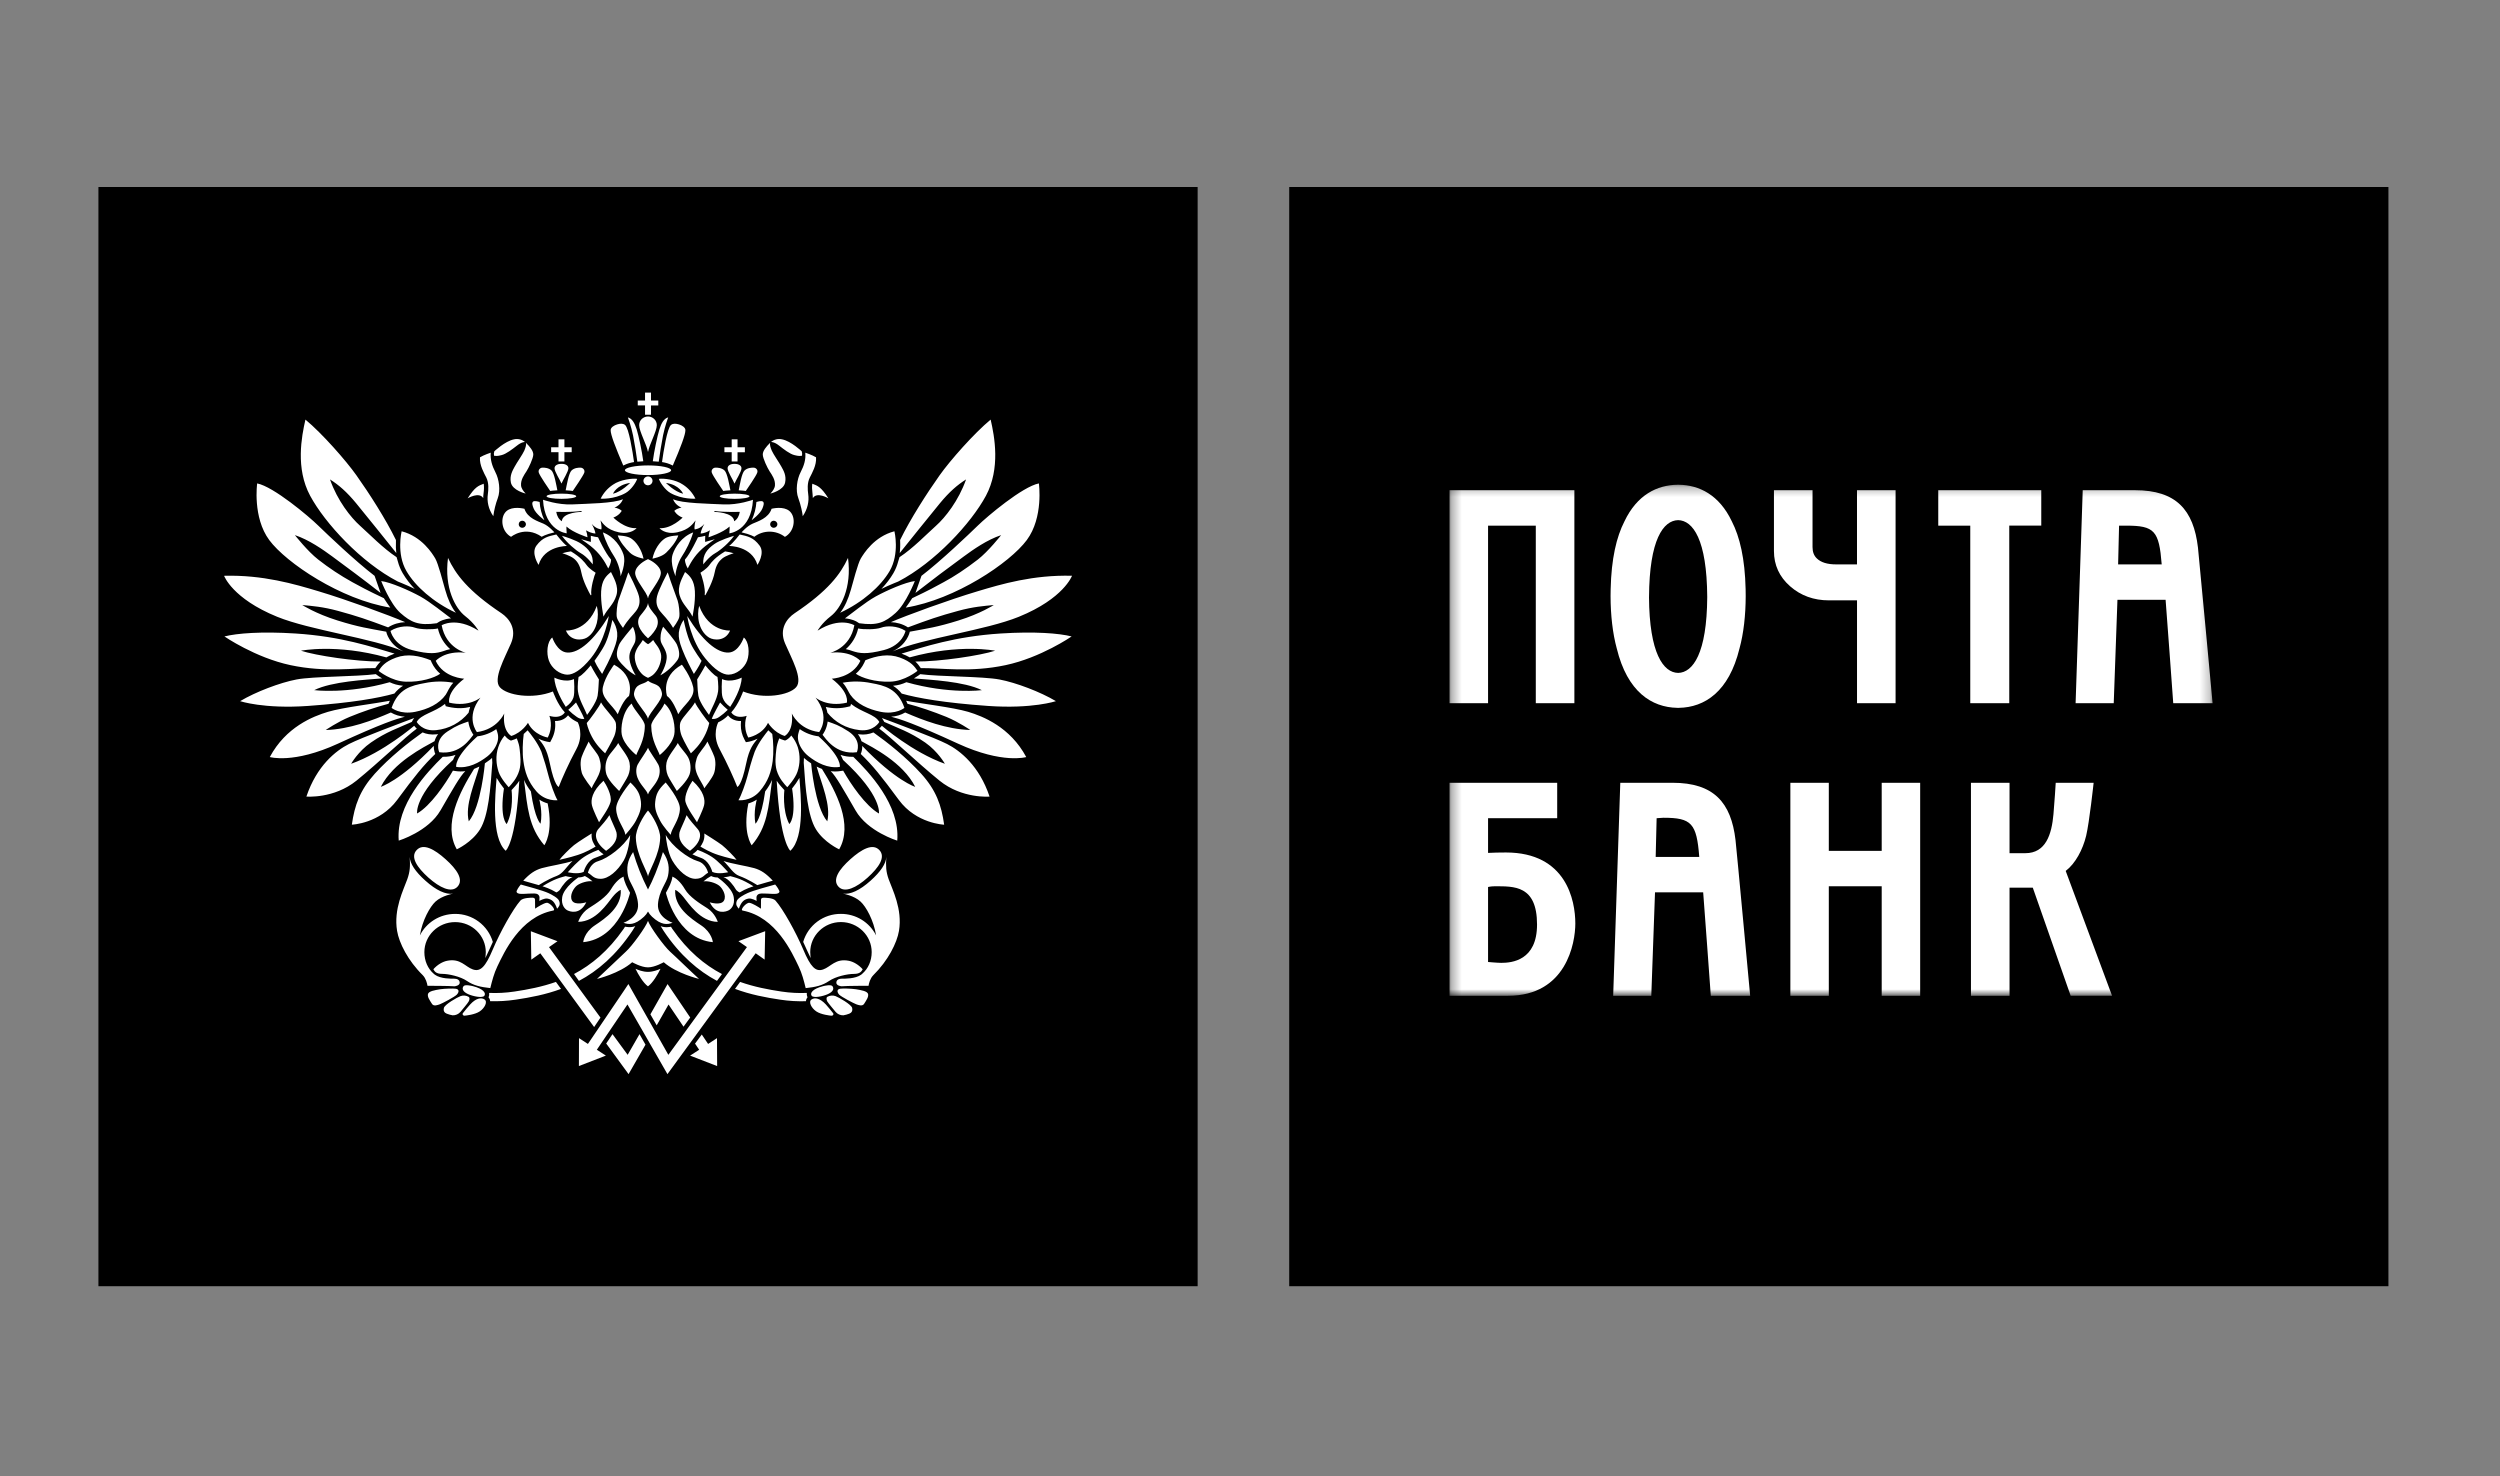
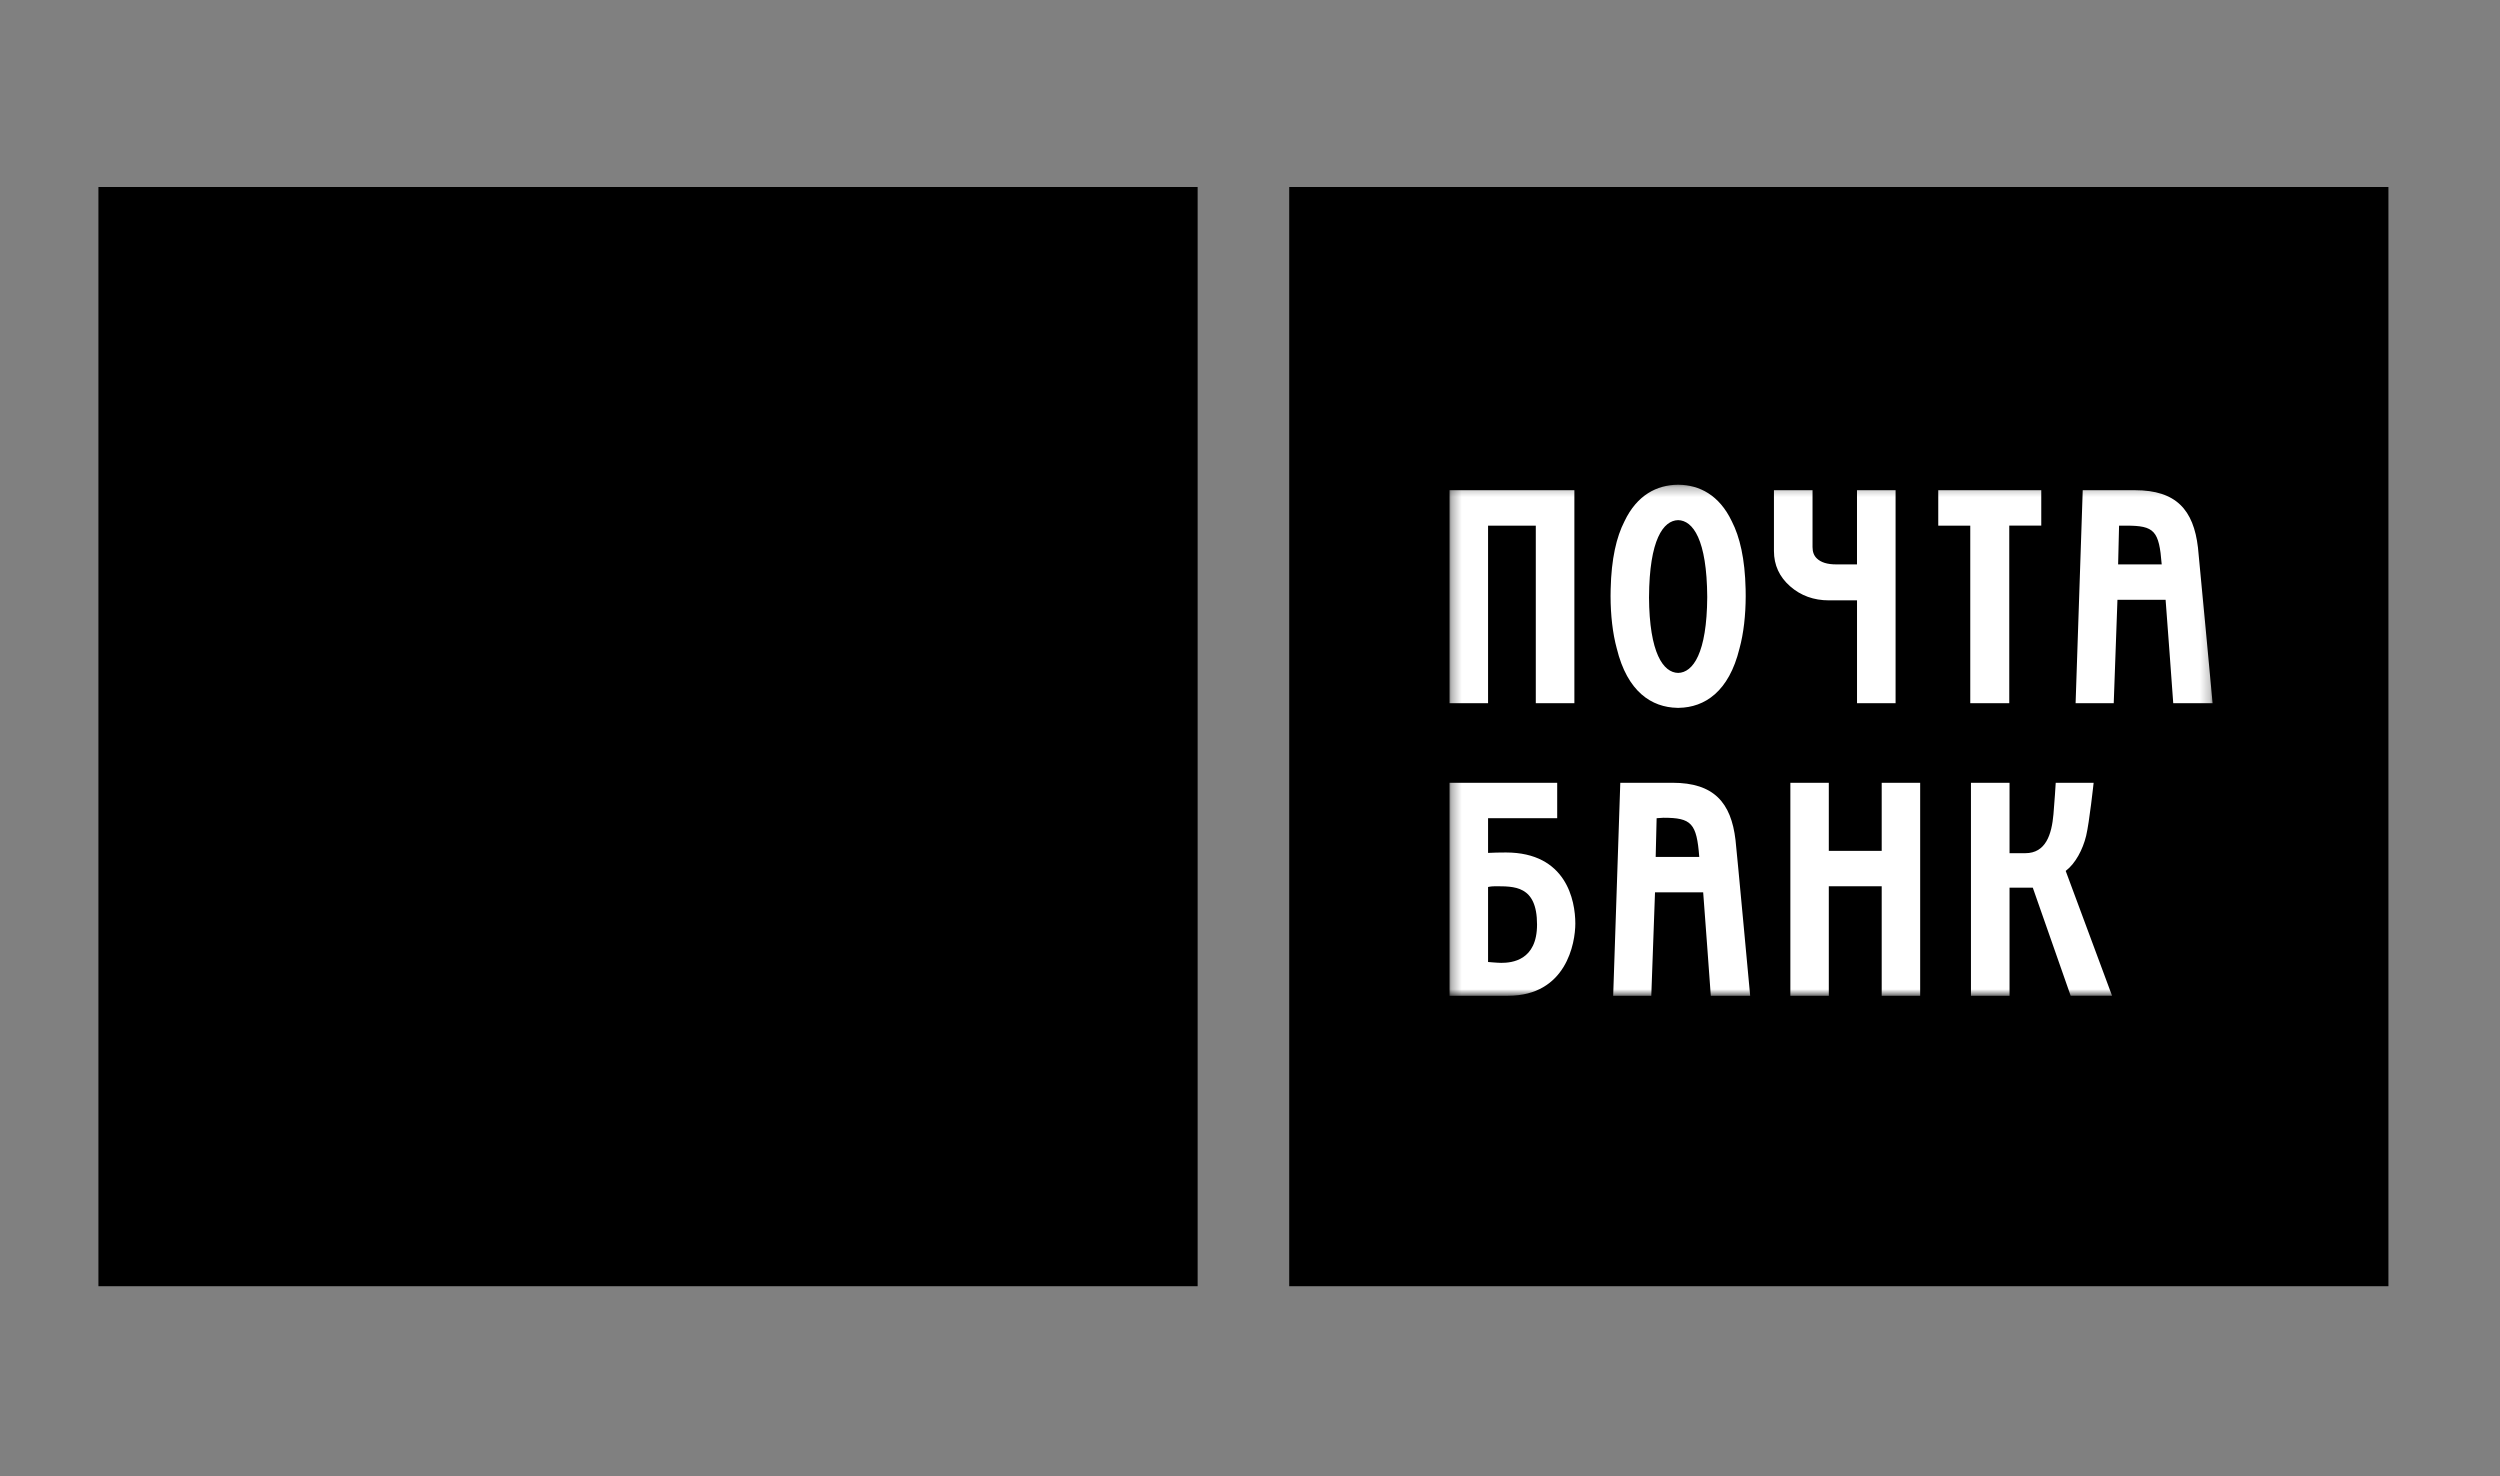
<svg xmlns="http://www.w3.org/2000/svg" width="254" height="150" viewBox="0 0 254 150" fill="none">
  <rect x="0" y="0" width="254" height="150" fill="#808080" stroke="none" />
  <path d="M10 19H121.68V130.68H10V19Z" fill="black" />
-   <path d="M83.62 100.195C82.54 100.471 82.276 100.905 82.464 101.171C82.656 101.425 83.62 101.231 84.124 100.997C84.636 100.757 84.76 100.471 84.586 100.207C84.446 99.997 83.786 100.155 83.62 100.195ZM75.054 49.815C75.596 49.859 75.554 49.845 75.772 49.883C75.898 49.703 76.852 48.313 76.936 48.023C77.034 47.743 76.806 47.527 76.588 47.515C76.374 47.503 75.946 47.527 75.656 47.793C75.346 48.073 75.154 49.331 75.054 49.815ZM91.434 66.811C90.27 66.385 89.074 66.621 87.922 67.079L87.812 67.323C87.592 67.799 87.286 68.163 86.952 68.451C87.552 68.883 88.932 69.307 90.422 69.259C91.92 69.225 93.218 68.159 93.218 68.159C92.918 67.731 92.61 67.239 91.434 66.811ZM89.34 73.351C88.886 72.551 87.572 72.403 86.464 71.521L86.392 71.753L86.142 71.813C85.407 71.996 84.638 72 83.902 71.825C83.978 72.005 84.038 72.273 84.066 72.415C84.832 73.355 85.916 74.015 87.354 74.183C88.786 74.343 89.34 73.351 89.34 73.351ZM86.606 66.145C87.336 66.385 88 66.505 89.806 66.045C91.726 65.545 92 64.097 92 64.097C91.158 63.555 90.074 63.561 89.524 63.771C88.972 63.971 87.72 63.971 87.188 63.851C87.004 64.666 86.565 65.402 85.934 65.951C86.186 66.001 86.406 66.071 86.606 66.145ZM88.15 89.165C89.292 88.135 90.014 87.079 89.342 86.367C88.674 85.653 87.542 86.273 86.394 87.301C85.25 88.329 84.53 89.383 85.196 90.093C85.816 90.757 87.006 90.193 88.15 89.165ZM85.26 86.293C86.7 83.797 84.964 80.453 83.512 78.125C83.327 78.055 83.147 77.975 82.972 77.885C83.48 79.677 84.448 81.807 84.05 83.449C82.784 81.975 82.41 77.557 82.41 77.557C82.153 77.391 81.909 77.208 81.68 77.007C81.68 77.163 81.672 77.333 81.66 77.499C81.836 80.161 82.058 82.897 82.902 84.261C83.734 85.601 85.26 86.293 85.26 86.293ZM82.166 76.847C82.99 77.489 84.1 78.101 85.324 77.919C85.324 77.919 85.606 77.019 83.168 74.811C82.479 74.728 81.821 74.476 81.254 74.077C81.154 74.359 80.988 74.737 81.11 75.277C81.23 75.821 81.61 76.415 82.166 76.847ZM91 62.267C92.048 61.335 92.948 59.035 92.948 59.035C91.984 59.155 90.108 59.979 88.972 60.601C87.928 61.177 86.466 62.381 85.846 62.827C86.578 62.883 87.006 63.141 87.044 63.163L87.292 63.321C89.156 63.589 89.916 63.229 91 62.269V62.267ZM86.7 76.897L86.644 76.891C86.22 76.902 85.798 76.836 85.398 76.697C85.508 76.885 85.592 77.057 85.648 77.205C89.644 80.853 89.3 82.653 89.3 82.653C87.938 81.877 86.428 79.653 85.666 78.299L85.39 78.339C85.062 78.391 84.729 78.395 84.4 78.353C84.92 78.833 85.68 80.189 86.922 82.337C88.154 84.491 91.16 85.409 91.16 85.409C91.468 81.761 88.23 78.395 86.7 76.897ZM86.2 74.307C85.22 73.667 84.76 73.543 84.092 73.307C83.994 74.107 83.602 74.611 83.57 74.653C83.858 74.985 84.89 76.713 87.052 76.427C87.052 76.427 87.628 75.247 86.2 74.307ZM80.732 62.307C79.966 62.819 79.122 63.881 79.764 65.375C80.404 66.871 81.616 68.991 80.89 69.819C80.168 70.647 77.594 71.077 75.498 70.255C75.498 70.255 75.06 71.547 74.298 72.375C74.298 72.375 74.654 73.089 75.864 72.731C75.864 72.731 75.422 73.791 76.024 74.935C76.024 74.935 77.432 74.695 78.032 73.439C78.032 73.439 78.596 74.417 79.726 74.775C79.726 74.775 80.654 74.307 80.45 72.489C80.45 72.489 81.13 74.109 83.226 74.379C83.226 74.379 84.432 72.889 82.862 70.879C82.862 70.879 83.988 71.865 86.04 71.391C86.04 71.391 86.36 70.371 84.506 68.955C84.506 68.955 86.606 68.875 87.412 67.145C87.412 67.145 86.522 66.079 84.354 66.319C84.354 66.319 86.362 65.885 86.804 63.527C86.804 63.527 85.356 62.621 83.066 64.075C83.066 64.075 83.466 63.331 84.43 62.585C85.396 61.833 86.566 59.751 86.158 56.685C85.396 58.333 84.142 60.025 80.732 62.307ZM80.706 46.237C81.166 46.357 81.266 46.325 81.486 46.303C81.51 46.152 81.5 45.998 81.456 45.853C81.456 45.853 80.366 44.813 79.448 44.635C79.253 44.591 79.052 44.593 78.858 44.641C78.665 44.688 78.484 44.779 78.332 44.907C78.332 44.907 78.658 44.877 79.148 45.267C79.638 45.653 80.244 46.123 80.706 46.237ZM78.736 49.317C78.716 49.603 78.51 49.903 78.27 50.147C78.27 50.147 79.608 49.839 79.768 49.029C79.916 48.309 79.604 47.803 79.384 47.403C79.184 47.023 78.566 46.149 78.412 45.783C78.272 45.451 78.194 45.173 78.244 44.989C77.836 45.391 77.49 45.815 77.498 46.189C77.502 46.567 77.958 47.527 78.194 47.891C78.434 48.257 78.78 48.735 78.736 49.317ZM81.338 47.985C80.978 48.677 80.808 49.821 81.11 50.611C81.35 51.251 81.542 52.161 81.558 52.447C82.058 51.717 82.218 50.937 82.114 50.205C82.052 49.775 81.998 49.067 82.272 48.525C82.498 48.073 82.976 47.265 82.91 46.463C82.512 46.219 81.818 45.991 81.818 45.991C81.884 46.687 81.688 47.315 81.338 47.985ZM76.37 52.853C76.37 52.853 77.25 52.205 77.462 51.657C77.678 51.115 77.734 50.735 76.852 50.999C76.808 51.641 76.643 52.27 76.37 52.853ZM90.384 58.023C91.424 56.239 90.874 53.977 90.874 53.977C88.808 54.517 87.752 56.251 87.454 56.747C87.16 57.241 86.666 59.155 86.446 59.927C86.178 60.873 85.82 61.679 85.358 62.259C87.65 61.191 89.484 59.569 90.384 58.023ZM82.552 50.147C82.568 50.299 82.58 50.451 82.586 50.611C82.99 49.927 84.166 50.631 84.166 50.631C83.426 49.473 83.066 49.347 82.53 49.145C82.488 49.425 82.498 49.753 82.55 50.145L82.552 50.147ZM93.62 58.507L93.01 60.241C94.626 58.982 96.261 57.748 97.916 56.541C98.868 55.839 100.294 54.837 101.716 54.369C101.716 54.369 100.408 56.031 99.352 56.847C98.138 57.789 96.9 58.605 95.876 59.149C94.974 59.635 94.512 59.909 92.678 60.777C92.552 61.001 92.172 61.527 92.024 61.733C97.064 60.913 102.608 57.183 104.32 54.873C106.04 52.563 105.55 49.115 105.55 49.115C103.884 49.439 100.274 52.487 99.34 53.405C98.404 54.319 95.58 57.009 93.62 58.507ZM89.546 59.837C89.938 59.645 90.388 59.439 90.842 59.253L91.262 59.083C94.986 57.151 98.676 53.151 100.17 50.371C101.66 47.589 101.046 44.359 100.65 42.631C98.958 44.031 96.526 46.791 95.464 48.291C94.16 50.131 92.49 52.737 91.454 54.859V54.921C91.462 55.141 91.468 55.381 91.458 55.635L91.414 56.189C92.636 54.667 94.1 52.833 95.492 51.135C96.448 49.975 97.26 49.273 98.154 48.707C97.398 50.857 96.048 52.575 95.084 53.431C94.13 54.283 92.744 55.725 91.39 56.609L91.256 57.045C91.147 57.463 90.982 57.865 90.766 58.239C90.448 58.783 90.038 59.319 89.546 59.839V59.837ZM108.914 58.497C104.966 58.395 101.774 59.337 99.312 60.077C96.434 60.937 92.044 62.541 90.51 63.211C91.086 63.229 91.716 63.395 92.25 63.741C94.392 62.941 95.39 62.597 97.338 62.067C98.872 61.645 100.008 61.561 100.97 61.471C100.97 61.471 99.618 62.345 97.39 63.039C95.18 63.729 94.23 63.847 92.436 64.181C92.426 64.245 92.158 65.495 90.676 66.185C93.862 64.825 100.144 64.039 103.516 62.665C108.08 60.809 108.916 58.499 108.916 58.499L108.914 58.497ZM79.986 79.981C79.986 79.981 80.79 79.119 81.022 78.409C81.298 77.599 81.309 76.723 81.054 75.907C80.91 75.475 80.686 75.075 80.394 74.727C80.268 74.9 80.11 75.048 79.928 75.161L79.764 75.241L79.588 75.185C79.443 75.141 79.303 75.085 79.168 75.019C78.988 75.505 78.92 75.739 78.872 76.151C78.812 76.699 78.704 77.565 78.91 78.269C79.17 79.129 79.69 79.655 79.986 79.981ZM91.89 71.921C91.21 69.951 89.86 69.647 88.536 69.405C87.574 69.204 86.582 69.19 85.616 69.365C86.04 69.831 86.186 70.289 86.392 70.585C87.042 71.511 88.184 72.057 89.49 72.325C91.034 72.629 91.89 71.923 91.89 71.923V71.921ZM67.68 56.155C68.14 55.707 68.704 55.039 68.918 54.401C68.918 54.401 68.002 54.415 67.574 54.693C67.02 55.049 66.49 55.827 66.29 56.759C66.29 56.759 67.22 56.603 67.68 56.155ZM64.106 54.693C63.678 54.415 62.758 54.401 62.758 54.401C62.974 55.041 63.54 55.707 64.002 56.155C64.458 56.603 65.384 56.759 65.384 56.759C65.182 55.827 64.658 55.049 64.106 54.693ZM53.058 53.625C53.011 53.625 52.964 53.615 52.92 53.597C52.877 53.579 52.838 53.552 52.804 53.519C52.771 53.486 52.745 53.446 52.728 53.402C52.71 53.358 52.701 53.312 52.702 53.265C52.702 53.065 52.862 52.905 53.058 52.905C53.266 52.905 53.432 53.065 53.432 53.265C53.432 53.465 53.266 53.625 53.058 53.625ZM53.282 51.691C52.788 51.575 51.746 51.459 51.286 52.123C50.822 52.783 51 54.033 51.924 54.543C51.924 54.543 53.332 53.357 55.04 54.537C55.04 54.537 55.434 54.285 56.326 54.089C56.326 54.089 55.802 53.465 55.214 53.205C54.684 52.969 53.594 52.659 53.282 51.691ZM57.672 68.545C58.212 68.545 59.028 68.115 60.032 66.875C61.516 65.049 61.854 62.585 61.854 62.585C60.334 65.073 58.82 66.367 57.64 66.299C56.594 66.245 56.11 64.769 56.11 64.769C55.582 65.185 55.49 66.369 55.77 67.123C56.04 67.883 56.858 68.545 57.672 68.545ZM57.598 55.473C57.142 55.113 56.52 54.303 56.52 54.303C55.706 54.489 55.132 54.593 54.504 55.429C53.924 56.203 54.72 57.393 54.72 57.393C55.3 55.451 57.598 55.473 57.598 55.473ZM76.034 81.627C75.422 84.641 76.374 85.879 76.374 85.879C77.954 84.027 78.086 82.099 78.446 79.239C78.272 79.617 78.046 80.013 77.742 80.403C77.326 83.289 76.75 83.691 76.75 83.691C76.526 82.465 76.89 81.241 76.89 81.241C76.625 81.412 76.337 81.542 76.034 81.627ZM78.462 74.573C78.31 74.441 78.178 74.313 78.062 74.197C77.834 74.481 77.058 75.429 76.676 76.379C76.384 77.187 76.076 78.287 75.924 78.915C75.764 79.541 75.304 80.855 75.026 81.303C75.026 81.303 76.256 81.455 77.166 80.415C78.06 79.395 78.36 78.373 78.506 77.321C78.61 76.501 78.58 75.357 78.462 74.573ZM78.246 53.265C78.246 53.065 78.414 52.905 78.61 52.905C78.81 52.905 78.98 53.065 78.98 53.265C78.98 53.465 78.812 53.625 78.61 53.625C78.514 53.625 78.422 53.587 78.354 53.519C78.285 53.452 78.247 53.361 78.246 53.265ZM79.748 54.545C80.676 54.033 80.858 52.783 80.392 52.125C79.932 51.459 78.89 51.575 78.392 51.691C78.082 52.659 76.988 52.971 76.464 53.205C75.872 53.465 75.344 54.089 75.344 54.089C76.236 54.285 76.636 54.537 76.636 54.537C77.084 54.197 77.631 54.014 78.193 54.016C78.755 54.017 79.301 54.204 79.748 54.545ZM76.956 57.393C76.956 57.393 77.754 56.203 77.17 55.427C76.546 54.593 75.972 54.487 75.154 54.303C75.154 54.303 74.538 55.113 74.082 55.473C74.082 55.473 76.378 55.451 76.956 57.393ZM75.57 64.769C75.57 64.769 75.082 66.245 74.038 66.299C72.862 66.367 71.344 65.073 69.824 62.585C69.824 62.585 70.16 65.049 71.644 66.875C72.644 68.115 73.464 68.545 74.002 68.545C74.814 68.545 75.634 67.883 75.91 67.123C76.18 66.367 76.096 65.185 75.57 64.769ZM75.15 90.673C75.782 90.281 76.43 90.089 76.556 90.051C75.996 89.691 75.516 89.457 75.132 89.305C74.742 89.151 74.198 89.015 74.198 89.015C73.946 89.095 73.498 89.135 73.498 89.135C74.024 89.247 74.596 90.073 74.728 90.315C74.868 90.569 75.148 90.675 75.148 90.675L75.15 90.673ZM74.016 92.497C74.24 92.391 74.7 91.987 74.546 91.137C74.378 90.143 72.906 89.149 72.906 89.149C72.677 89.154 72.451 89.105 72.246 89.005C71.966 89.153 71.706 89.336 71.472 89.549C71.918 89.475 72.646 89.671 73.052 89.969C73.358 90.193 73.858 90.969 73.55 91.507C73.24 92.039 72.108 91.673 72.108 91.673C72.772 93.017 73.794 92.607 74.016 92.497ZM76.036 91.297C76.368 91.231 76.872 91.537 76.872 91.537C76.872 91.283 76.77 91.033 77.06 90.847C77.334 90.675 78.45 90.881 78.92 90.801C79.148 90.761 79.236 90.631 79.174 90.501C79.03 90.171 78.758 89.867 78.758 89.867C78.218 90.023 76.548 90.459 75.946 90.741C75.578 90.911 74.968 91.237 74.858 91.537C74.706 91.945 74.908 92.143 75.068 92.325C75.32 91.601 75.596 91.389 76.036 91.297ZM80.476 80.109C80.934 83.171 80.19 83.723 80.19 83.723C79.448 82.293 79.692 80.273 79.692 80.273C79.51 80.061 79.132 79.681 78.912 79.323C79.274 85.703 80.3 86.437 80.3 86.437C81.798 85.069 81.352 80.697 81.22 79.035C81.002 79.412 80.753 79.772 80.476 80.109ZM73.352 98.963C71.592 98.037 69.866 96.619 68.308 94.375C68.268 94.298 68.222 94.224 68.17 94.155C68.17 94.155 67.586 94.295 67.126 94.095L67.426 94.583C69.1 97.079 70.95 98.643 72.846 99.657L73.352 98.963ZM53.212 74.573C53.102 75.357 53.06 76.501 53.176 77.321C53.316 78.373 53.616 79.395 54.51 80.415C55.418 81.455 56.646 81.303 56.646 81.303C56.366 80.855 55.91 79.541 55.756 78.915C55.542 78.059 55.292 77.213 55.006 76.379C54.62 75.431 53.84 74.481 53.606 74.199C53.502 74.311 53.366 74.439 53.21 74.573H53.212ZM58.258 70.879C58.428 70.405 58.312 68.995 58.312 68.995C57.406 69.409 56.324 68.847 56.324 68.847C56.336 69.927 57.212 71.413 57.484 71.819C57.924 71.493 58.11 71.267 58.258 70.879ZM52.5 90.501C52.438 90.631 52.52 90.761 52.756 90.801C53.222 90.881 54.338 90.675 54.614 90.847C54.902 91.033 54.796 91.285 54.796 91.537C54.796 91.537 55.308 91.231 55.63 91.297C56.078 91.391 56.348 91.601 56.602 92.325C56.764 92.145 56.966 91.945 56.81 91.537C56.704 91.237 56.094 90.911 55.73 90.741C55.13 90.461 53.462 90.021 52.914 89.867C52.914 89.867 52.64 90.171 52.5 90.501ZM54.896 96.855L60.364 104.347L61.008 103.389C58.792 100.361 56.058 96.609 55.78 96.229L56.64 95.629L53.934 94.613L53.98 97.501L54.896 96.855ZM52.506 75.021C52.369 75.089 52.226 75.144 52.08 75.187L51.912 75.245L51.744 75.163C51.722 75.149 51.504 75.027 51.276 74.729C50.985 75.076 50.764 75.477 50.626 75.909C50.33 76.795 50.414 77.665 50.654 78.409C50.882 79.119 51.686 79.983 51.686 79.983C51.976 79.657 52.506 79.133 52.762 78.271C52.97 77.567 52.86 76.701 52.802 76.153C52.762 75.739 52.688 75.507 52.506 75.021ZM52.762 79.321C52.546 79.681 52.162 80.061 51.976 80.273C51.976 80.273 52.226 82.293 51.484 83.723C51.484 83.723 50.742 83.171 51.2 80.109C50.925 79.77 50.676 79.411 50.456 79.035C50.326 80.695 49.876 85.069 51.376 86.437C51.376 86.437 52.402 85.701 52.762 79.321ZM73.362 68.995C73.362 68.995 73.246 70.405 73.422 70.879C73.562 71.267 73.75 71.493 74.186 71.819C74.462 71.413 75.344 69.929 75.354 68.847C75.354 68.847 74.27 69.409 73.362 68.995ZM52.268 100.741C51.384 100.873 50.528 100.917 49.698 100.879C49.712 101.013 49.712 101.189 49.632 101.319C49.632 101.319 49.8 101.509 49.8 101.719C50.636 101.747 51.51 101.699 52.4 101.565C53.88 101.345 55.436 101.051 57 100.473L56.482 99.763C55.05 100.267 53.622 100.539 52.268 100.741ZM47.774 102.049C47.509 102.342 47.256 102.645 47.014 102.957C46.96 103.057 47.048 103.215 47.21 103.193C47.366 103.177 48.24 103.091 48.74 102.759C49.24 102.423 49.574 101.777 49.228 101.545C48.884 101.311 48.348 101.423 47.774 102.049ZM63.77 107.169C63.556 106.883 62.982 106.097 62.23 105.069L61.59 106.019L63.862 109.131L65.582 106.139L64.974 105.069C64.524 105.857 64.042 106.701 63.77 107.169ZM77.686 97.497L77.742 94.609L75.026 95.623L75.888 96.225L67.904 107.171L63.844 99.977L63.344 100.727L59.732 106.063L58.826 105.475L58.816 108.311L61.558 107.249L60.638 106.655C61.136 105.915 63.098 103.025 63.75 102.053L67.812 109.131L76.776 96.851L77.686 97.497ZM44.224 76.601C44.192 76.535 44.172 76.465 44.156 76.421C44.093 76.213 44.064 75.997 44.07 75.781C40.666 79.333 38.692 79.941 38.692 79.941C39.956 77.447 43.074 75.901 44.152 75.303C44.224 75.041 44.347 74.797 44.516 74.585C44.472 74.599 44.424 74.601 44.376 74.605C43.776 74.677 43.298 74.571 42.936 74.413C41.516 75.419 39.586 76.945 38.076 78.613C36.566 80.283 36.024 81.829 35.748 83.787C35.748 83.787 38.568 83.689 40.352 81.275C42.132 78.857 43.022 77.755 44.224 76.601ZM42.346 74.029C42.248 73.942 42.159 73.844 42.082 73.739C42.082 73.739 38.966 76.431 35.676 77.599C35.676 77.599 36.376 76.349 37.682 75.443C39.266 74.343 40.452 73.975 41.838 73.347L41.952 73.141C41.996 73.071 42.032 73.009 42.082 72.951C40.92 73.389 36.79 74.913 35.454 75.591C34.114 76.269 32.182 77.805 31.13 80.931C31.13 80.931 33.918 81.173 36.218 79.313C38.518 77.447 41.2 74.853 42.346 74.029ZM47.618 101.283C47.495 101.21 47.358 101.165 47.217 101.151C47.075 101.137 46.932 101.155 46.798 101.203C46.45 101.327 45.184 102.055 45.102 102.401C45.014 102.743 45.19 102.911 45.388 102.989C45.582 103.063 45.818 103.135 45.994 103.157C46.143 103.161 46.291 103.131 46.428 103.071C46.565 103.01 46.686 102.92 46.784 102.807C46.944 102.607 47.538 101.913 47.618 101.749C47.704 101.599 47.748 101.369 47.618 101.283ZM71.942 106.063L71.3 105.107L70.616 106.031C70.8 106.295 70.938 106.513 71.034 106.657L70.114 107.251L72.862 108.313L72.846 105.475L71.942 106.065V106.063ZM46.706 99.841C46.698 99.519 46.406 99.435 46.14 99.435C45.876 99.435 44.77 99.461 44.18 99.029C44.141 99.001 44.104 98.97 44.07 98.937C43.462 98.417 43.116 97.617 43.116 96.737C43.116 95.059 44.514 93.685 46.24 93.685C47.964 93.685 49.356 95.059 49.356 96.739C49.356 96.965 49.312 97.343 49.312 97.343C49.454 97.079 49.968 95.913 50.072 95.699C49.828 94.873 49.322 94.149 48.631 93.635C47.94 93.122 47.101 92.847 46.24 92.853C44.666 92.853 43.308 93.745 42.66 95.041C42.904 93.501 43.69 92.113 44.244 91.603C44.91 90.991 46.038 90.793 46.038 90.793C45.298 90.913 44.318 90.465 43.226 89.481C42.186 88.555 41.658 87.739 41.626 87.061C41.688 88.019 41.658 88.555 41.378 89.337C41.004 90.397 39.974 92.363 40.344 94.577C40.544 95.793 41.444 97.603 42.956 99.083C43.276 99.415 43.394 99.907 43.434 100.157C43.434 100.157 45.656 100.157 46.182 100.209C46.182 100.209 46.712 100.157 46.706 99.841ZM46.31 100.457C46.05 100.417 45.216 100.439 44.716 100.509C44.17 100.599 43.548 100.703 43.48 100.999C43.42 101.283 43.618 101.575 43.896 102.003C44.064 102.267 44.472 102.113 44.696 102.031C44.922 101.951 46.208 101.277 46.412 101.055C46.618 100.835 46.706 100.521 46.312 100.455L46.31 100.457ZM96.226 75.593C94.892 74.915 90.758 73.391 89.6 72.953C89.644 73.013 89.684 73.073 89.724 73.143L89.844 73.349C91.23 73.977 92.412 74.345 94.004 75.445C95.298 76.351 96 77.601 96 77.601C92.712 76.433 89.6 73.741 89.6 73.741C89.518 73.844 89.429 73.941 89.332 74.031C90.472 74.855 93.158 77.449 95.456 79.315C97.758 81.175 100.54 80.933 100.54 80.933C99.492 77.807 97.56 76.271 96.226 75.593ZM98.362 72.321C96.838 71.867 93.428 71.467 92.064 71.197C92.114 71.293 92.158 71.393 92.202 71.503C93.33 71.789 94.808 72.291 96.158 72.839C97.398 73.353 98.582 74.167 98.582 74.167C96.188 74.103 93.772 73.177 91.968 72.389C91.532 72.642 91.043 72.788 90.54 72.817C91.404 73.041 92.816 73.473 97.34 75.557C101.87 77.637 104.266 76.917 104.266 76.917C102.632 73.865 99.876 72.777 98.362 72.321ZM74.34 46.887H74.934V45.947H75.68V45.441H74.934V44.637H74.34V45.441H73.6V45.945H74.34V46.887ZM93.494 68.495C93.474 68.515 93.234 68.703 92.856 68.927C94.49 69.069 97.964 69.227 99.756 70.121C99.756 70.121 96.448 70.549 92.09 69.313C91.646 69.513 91.308 69.615 90.73 69.675C91.044 69.875 91.346 70.127 91.614 70.469C93.208 70.921 95.922 71.409 100.408 71.725C104.892 72.037 107.282 71.237 107.282 71.237C105.722 70.303 103.232 69.355 101.548 69.037C99.858 68.717 95.436 68.753 93.494 68.495ZM41.136 72.817C40.633 72.789 40.144 72.642 39.71 72.389C37.906 73.177 35.49 74.103 33.096 74.169C33.096 74.169 34.276 73.353 35.518 72.839C36.805 72.308 38.125 71.862 39.47 71.503C39.514 71.4 39.56 71.297 39.61 71.197C38.246 71.465 34.842 71.867 33.318 72.323C31.798 72.779 29.044 73.865 27.412 76.915C27.412 76.915 29.808 77.637 34.332 75.557C38.854 73.473 40.274 73.041 41.136 72.817ZM88.74 74.415C88.286 74.607 87.788 74.673 87.3 74.607C87.252 74.605 87.206 74.598 87.16 74.587C87.348 74.833 87.46 75.077 87.526 75.307C88.6 75.905 91.726 77.447 92.986 79.945C92.986 79.945 91.01 79.335 87.602 75.785C87.615 76.066 87.564 76.346 87.454 76.605C88.652 77.755 89.544 78.861 91.324 81.277C93.104 83.691 95.926 83.789 95.926 83.789C95.656 81.831 95.112 80.285 93.6 78.617C92.09 76.947 90.162 75.421 88.74 74.415ZM84.88 101.201C84.744 101.154 84.6 101.136 84.457 101.151C84.314 101.165 84.175 101.21 84.052 101.283C83.93 101.367 83.972 101.599 84.052 101.749C84.146 101.913 84.732 102.609 84.896 102.807C84.992 102.919 85.113 103.009 85.248 103.07C85.384 103.13 85.531 103.16 85.68 103.157C85.888 103.123 86.092 103.067 86.288 102.989C86.484 102.909 86.658 102.743 86.576 102.401C86.488 102.055 85.224 101.327 84.88 101.201ZM82.452 101.547C82.106 101.779 82.438 102.425 82.938 102.761C83.438 103.093 84.306 103.179 84.468 103.195C84.626 103.215 84.722 103.057 84.66 102.959C84.418 102.647 84.166 102.345 83.904 102.051C83.324 101.425 82.788 101.315 82.452 101.547ZM90.05 87.059C90.024 87.737 89.486 88.551 88.45 89.479C87.354 90.463 86.376 90.909 85.638 90.791C85.638 90.791 86.768 90.987 87.432 91.601C87.992 92.111 88.768 93.499 89.012 95.039C88.678 94.378 88.167 93.823 87.536 93.436C86.904 93.05 86.178 92.847 85.438 92.851C84.576 92.843 83.735 93.117 83.043 93.631C82.352 94.144 81.846 94.87 81.604 95.697C81.704 95.911 82.224 97.077 82.364 97.341C82.364 97.341 82.32 96.963 82.32 96.737C82.32 95.057 83.716 93.681 85.438 93.681C87.162 93.681 88.564 95.057 88.564 96.737C88.564 97.617 88.21 98.417 87.604 98.935C87.566 98.967 87.538 98.995 87.498 99.027C86.908 99.459 85.798 99.433 85.538 99.433C85.272 99.433 84.982 99.517 84.972 99.839C84.964 100.155 85.488 100.207 85.488 100.207C86.02 100.155 88.244 100.155 88.244 100.155C88.28 99.905 88.402 99.413 88.726 99.081C90.232 97.601 91.134 95.791 91.336 94.575C91.702 92.361 90.67 90.395 90.29 89.335C90.014 88.555 89.988 88.017 90.05 87.059ZM81.978 100.879C81.156 100.919 80.292 100.875 79.406 100.743C78.054 100.541 76.626 100.269 75.194 99.763L74.678 100.471C76.24 101.053 77.804 101.349 79.278 101.567C80.172 101.703 81.038 101.749 81.884 101.723C81.884 101.511 82.044 101.319 82.044 101.319C81.978 101.182 81.955 101.029 81.978 100.879ZM86.958 100.507C86.464 100.437 85.63 100.413 85.364 100.455C84.974 100.519 85.062 100.835 85.26 101.055C85.47 101.275 86.756 101.949 86.982 102.029C87.202 102.111 87.608 102.265 87.786 102.001C88.06 101.573 88.256 101.281 88.198 100.997C88.13 100.701 87.506 100.597 86.958 100.507ZM101.67 64.363C96.982 64.663 93.862 65.737 91.596 66.409C91.93 66.529 92.2 66.661 92.426 66.789C97.496 65.381 101.106 66.113 101.106 66.113C99.626 66.599 95.488 67.227 93 67.213C93.25 67.443 93.412 67.673 93.55 67.879C95.674 67.859 98.584 68.343 102.166 67.579C105.748 66.819 108.878 64.663 108.878 64.663C107.598 64.337 105.11 64.143 101.67 64.363ZM64.418 46.945C64.276 45.925 63.9 43.469 63.494 43.165C63.284 43.011 63.01 43.027 62.702 43.121C62.388 43.217 62.056 43.421 62.042 43.689C62.022 44.139 62.548 45.483 63.324 47.299C63.784 47.071 64.024 47.019 64.418 46.945ZM31.27 71.725C35.754 71.407 38.474 70.919 40.07 70.465C40.315 70.152 40.613 69.884 40.95 69.673C40.37 69.613 40.03 69.513 39.59 69.313C35.23 70.547 31.924 70.119 31.924 70.119C33.714 69.227 37.19 69.067 38.822 68.925C38.597 68.798 38.383 68.653 38.182 68.493C36.242 68.753 31.82 68.715 30.134 69.033C28.448 69.353 25.958 70.301 24.396 71.237C24.396 71.237 26.79 72.039 31.27 71.725ZM64.752 46.907C64.948 46.885 65.152 46.875 65.358 46.867C65.234 45.887 64.886 44.265 64.688 43.627C64.482 42.983 64.222 42.521 63.794 42.407C63.794 42.407 64.128 43.303 64.314 44.223C64.494 45.145 64.632 46.027 64.754 46.907H64.752ZM64.024 49.065C64.024 49.065 63.14 49.965 62.28 50.165C62.28 50.165 62.632 49.261 64.024 49.065ZM63.57 50.085C64.14 49.753 64.63 49.001 64.738 48.651C64.256 48.585 63.03 48.717 62.278 49.243C61.741 49.597 61.309 50.088 61.024 50.665C61.024 50.665 62.368 50.765 63.57 50.085ZM56.744 46.885H57.344V45.945H58.084V45.439H57.344V44.635H56.744V45.439H55.996V45.943H56.744V46.883V46.885ZM67.66 49.065C69.048 49.261 69.404 50.165 69.404 50.165C68.538 49.965 67.66 49.065 67.66 49.065ZM66.94 48.651C67.054 49.001 67.544 49.753 68.11 50.085C69.31 50.765 70.656 50.665 70.656 50.665C70.374 50.087 69.941 49.597 69.404 49.245C68.65 48.717 67.426 48.585 66.942 48.651H66.94ZM73.484 49.883C73.704 49.843 73.662 49.859 74.21 49.815C74.104 49.329 73.91 48.073 73.604 47.793C73.312 47.527 72.882 47.503 72.668 47.513C72.456 47.527 72.228 47.743 72.32 48.023C72.406 48.313 73.354 49.703 73.484 49.883ZM65.536 42.139H66.14V41.193H66.882V40.691H66.142V39.891H65.536V40.691H64.796V41.191H65.536V42.139ZM68.356 47.299C69.138 45.483 69.656 44.139 69.636 43.691C69.624 43.421 69.294 43.217 68.986 43.121C68.67 43.027 68.39 43.011 68.186 43.165C67.782 43.469 67.402 45.925 67.262 46.945C67.662 47.019 67.902 47.071 68.356 47.299ZM66.928 46.907C67.048 46.027 67.188 45.147 67.368 44.223C67.554 43.303 67.888 42.405 67.888 42.405C67.454 42.521 67.196 42.985 66.996 43.625C66.792 44.265 66.45 45.889 66.324 46.865C66.528 46.875 66.73 46.885 66.928 46.907ZM57.47 49.815C58.018 49.859 57.976 49.845 58.194 49.883C58.322 49.703 59.27 48.313 59.364 48.023C59.45 47.743 59.224 47.527 59.008 47.515C58.796 47.503 58.362 47.527 58.076 47.793C57.772 48.073 57.578 49.329 57.472 49.813L57.47 49.815ZM40.418 59.083L40.836 59.253C41.292 59.439 41.742 59.645 42.136 59.837C41.669 59.353 41.259 58.817 40.916 58.239C40.699 57.864 40.532 57.463 40.422 57.045L40.294 56.609C38.942 55.725 37.548 54.283 36.594 53.429C35.636 52.575 34.276 50.857 33.528 48.709C34.422 49.273 35.232 49.975 36.188 51.135C37.582 52.833 39.04 54.667 40.264 56.189L40.222 55.635C40.214 55.381 40.222 55.141 40.228 54.921L40.224 54.859C39.192 52.739 37.518 50.131 36.212 48.291C35.152 46.791 32.722 44.031 31.032 42.631C30.638 44.359 30.012 47.589 31.512 50.371C33.008 53.151 36.694 57.151 40.418 59.083ZM39.654 61.733C39.424 61.422 39.206 61.103 39 60.777C37.17 59.909 36.704 59.637 35.8 59.149C34.582 58.475 33.421 57.705 32.326 56.847C31.27 56.031 29.96 54.367 29.96 54.367C31.382 54.837 32.812 55.839 33.766 56.541C35.002 57.453 36.99 58.921 38.666 60.241L38.058 58.505C36.1 57.007 33.278 54.319 32.338 53.405C31.404 52.485 27.792 49.439 26.128 49.115C26.128 49.115 25.646 52.561 27.358 54.873C29.072 57.183 34.614 60.913 39.654 61.733ZM38.132 67.879C38.268 67.675 38.43 67.443 38.678 67.213C36.192 67.227 32.058 66.599 30.578 66.113C30.578 66.113 34.184 65.381 39.252 66.791C39.48 66.661 39.752 66.531 40.088 66.409C37.814 65.737 34.7 64.663 30.008 64.363C26.568 64.143 24.088 64.337 22.802 64.663C22.802 64.663 25.936 66.819 29.514 67.579C33.098 68.341 36.006 67.859 38.132 67.879ZM46.32 62.259C45.858 61.679 45.496 60.873 45.232 59.927C45.014 59.155 44.518 57.241 44.226 56.747C43.934 56.251 42.874 54.517 40.806 53.977C40.806 53.977 40.256 56.239 41.296 58.023C42.19 59.569 44.032 61.191 46.32 62.259ZM28.16 62.665C31.538 64.037 37.814 64.825 41.002 66.185C39.52 65.495 39.252 64.245 39.24 64.181C37.45 63.845 36.494 63.729 34.288 63.039C32.062 62.345 30.71 61.471 30.71 61.471C31.67 61.561 32.804 61.645 34.346 62.067C36.29 62.597 37.288 62.939 39.432 63.741C39.962 63.395 40.598 63.229 41.168 63.211C39.632 62.541 35.248 60.937 32.368 60.075C29.908 59.335 26.714 58.395 22.766 58.499C22.766 58.499 23.6 60.809 28.16 62.665ZM55.902 49.883C56.124 49.843 56.082 49.859 56.628 49.815C56.524 49.329 56.328 48.073 56.024 47.793C55.736 47.527 55.304 47.503 55.094 47.513C54.874 47.527 54.652 47.743 54.742 48.023C54.826 48.313 55.778 49.703 55.902 49.883ZM47.246 62.583C48.206 63.331 48.614 64.075 48.614 64.075C46.32 62.621 44.872 63.527 44.872 63.527C45.316 65.885 47.324 66.319 47.324 66.319C45.154 66.079 44.27 67.145 44.27 67.145C45.07 68.873 47.164 68.955 47.164 68.955C45.316 70.373 45.642 71.391 45.642 71.391C47.688 71.865 48.814 70.881 48.814 70.881C47.246 72.889 48.454 74.379 48.454 74.379C50.542 74.107 51.23 72.489 51.23 72.489C51.024 74.309 51.95 74.775 51.95 74.775C53.076 74.415 53.642 73.439 53.642 73.439C54.244 74.697 55.65 74.935 55.65 74.935C56.256 73.789 55.816 72.731 55.816 72.731C57.024 73.091 57.386 72.375 57.386 72.375C56.616 71.547 56.178 70.255 56.178 70.255C54.084 71.077 51.506 70.647 50.78 69.819C50.066 68.993 51.268 66.871 51.914 65.375C52.554 63.881 51.71 62.819 50.952 62.307C47.53 60.025 46.282 58.333 45.518 56.685C45.112 59.751 46.282 61.831 47.246 62.583ZM50.97 46.237C51.426 46.123 52.036 45.653 52.53 45.269C53.02 44.877 53.342 44.909 53.342 44.909C53.19 44.781 53.011 44.69 52.819 44.642C52.626 44.595 52.425 44.592 52.232 44.635C51.312 44.815 50.22 45.855 50.22 45.855C50.173 45.999 50.164 46.154 50.194 46.303C50.416 46.323 50.514 46.357 50.97 46.237ZM52.296 47.401C52.082 47.803 51.764 48.309 51.906 49.029C52.072 49.839 53.41 50.147 53.41 50.147C53.166 49.903 52.958 49.603 52.938 49.317C52.898 48.735 53.248 48.257 53.486 47.891C53.722 47.527 54.176 46.567 54.182 46.187C54.192 45.815 53.842 45.391 53.434 44.989C53.486 45.173 53.41 45.449 53.268 45.783C53.11 46.149 52.494 47.023 52.296 47.403V47.401ZM49.096 50.611C49.096 50.451 49.102 50.299 49.126 50.147C49.182 49.753 49.186 49.425 49.144 49.147C48.61 49.347 48.248 49.473 47.514 50.631C47.514 50.631 48.688 49.927 49.096 50.611ZM49.566 50.205C49.462 50.935 49.616 51.717 50.12 52.445C50.202 51.818 50.354 51.203 50.574 50.611C50.874 49.821 50.7 48.677 50.336 47.985C49.99 47.315 49.8 46.687 49.858 45.991C49.858 45.991 49.168 46.219 48.766 46.463C48.702 47.263 49.184 48.073 49.412 48.527C49.682 49.067 49.626 49.775 49.566 50.205ZM54.216 51.657C54.432 52.205 55.31 52.853 55.31 52.853C55.034 52.27 54.87 51.641 54.826 50.999C53.946 50.735 53.996 51.113 54.216 51.657ZM53.936 80.401C53.654 80.043 53.419 79.651 53.236 79.235C53.596 82.095 53.72 84.025 55.302 85.875C55.302 85.875 56.254 84.639 55.642 81.625C55.378 81.553 55.076 81.425 54.792 81.239C54.792 81.239 55.152 82.463 54.922 83.689C54.922 83.689 54.358 83.289 53.936 80.401ZM58.302 56.747C58.638 57.015 58.924 57.429 59.056 58.129C59.248 59.107 59.832 60.157 60.008 60.475L60.08 60.459C59.974 59.789 60.4 58.393 60.516 58.191C60.516 58.191 59.892 57.811 59.606 57.419C59.396 57.127 59.03 56.639 58.006 56.019C57.709 56.06 57.416 56.123 57.13 56.209C57.13 56.209 57.91 56.431 58.302 56.749V56.747ZM69.424 91.123C69.964 91.771 71.128 93.645 72.924 93.663C72.924 93.663 72.658 92.783 71.862 92.275C71.062 91.771 70.046 91.123 69.586 90.343C69.132 89.565 68.648 89.203 68.318 89.059C68.248 89.629 67.966 90.155 67.658 90.705C67.658 90.705 68.692 95.363 72.426 95.725C72.426 95.725 72.346 94.759 71.244 94.021C70.134 93.289 68.484 92.145 68.602 90.415C68.602 90.415 68.896 90.475 69.424 91.123ZM54.742 89.929C54.742 89.929 55.616 89.347 56.574 88.989C57.198 88.751 57.504 88.115 58.166 87.477C57.422 87.741 55.74 88.003 55.042 88.205C54.34 88.411 53.83 88.761 53.16 89.479C53.16 89.479 54.192 89.763 54.742 89.929ZM60.222 57.345C60.302 56.353 59.808 55.771 59.086 55.271C58.518 54.865 57.332 54.503 57.092 54.437C57.576 55.131 58.496 55.917 59.002 56.201C59.646 56.555 60.222 57.345 60.222 57.345ZM65.84 49.305C65.96 49.305 66.075 49.258 66.16 49.174C66.246 49.089 66.295 48.975 66.296 48.855C66.295 48.795 66.283 48.737 66.26 48.682C66.237 48.627 66.203 48.578 66.16 48.536C66.118 48.495 66.068 48.462 66.013 48.44C65.958 48.417 65.899 48.406 65.84 48.407C65.584 48.407 65.374 48.607 65.374 48.855C65.376 48.976 65.426 49.092 65.513 49.177C65.601 49.262 65.718 49.306 65.84 49.305ZM72.584 51.917C73.772 52.065 75.164 52.005 75.164 52.005C75.088 52.435 74.91 52.759 74.596 52.959C74.522 52.023 72.584 52.013 72.584 52.013V51.917ZM68.808 54.083C70.058 53.819 70.454 53.137 70.668 52.873C70.668 52.873 70.504 53.527 70.578 53.789C70.578 53.789 71.128 53.757 71.558 53.233C71.558 53.233 71.244 53.757 71.18 54.201C71.18 54.201 71.524 54.241 72.132 53.881C72.132 53.881 72.01 54.209 71.988 54.587C71.988 54.587 73.424 54.135 74.126 53.495C74.126 53.495 74.136 53.935 74.102 54.187C74.102 54.187 76.334 53.967 76.502 50.777C76.502 50.777 75.016 51.319 73.522 51.249C72.03 51.175 69.282 51.147 68.388 50.721C68.388 50.721 68.536 51.271 69.248 51.585C69.248 51.585 68.878 51.585 68.508 51.899C68.508 51.899 68.724 52.351 69.354 52.589C69.354 52.589 68.22 53.743 67.002 53.663C67.002 53.663 67.556 54.345 68.808 54.083ZM74.636 50.685C75.472 50.685 76.15 50.569 76.15 50.423C76.15 50.269 75.472 50.155 74.636 50.155C73.804 50.155 73.124 50.269 73.124 50.423C73.124 50.569 73.804 50.685 74.636 50.685ZM74 72.721C73.984 72.701 73.97 72.691 73.962 72.673L73.888 72.771C73.619 73.028 73.309 73.237 72.97 73.389C72.97 73.389 72.306 74.619 73.11 76.105C73.906 77.595 74.58 79.111 74.908 79.953C74.908 79.953 75.336 79.891 75.812 77.565C76.138 75.989 76.546 75.593 76.968 75.051C76.502 75.279 76.134 75.347 76.098 75.355L75.782 75.407L75.632 75.127C75.387 74.673 75.262 74.165 75.268 73.651C75.268 73.511 75.274 73.375 75.288 73.257C74.544 73.273 74.148 72.907 74 72.721ZM75.334 47.573C75.334 47.231 74.908 47.129 74.688 47.129H74.568C74.348 47.129 73.924 47.229 73.924 47.573C73.924 47.919 74.476 48.753 74.62 49.121H74.634C74.782 48.753 75.334 47.919 75.334 47.573ZM62.082 56.853C61.502 56.201 60.762 54.587 60.762 54.587C60.526 54.563 60.248 54.493 60.024 54.437C60.038 54.643 60.03 55.061 60.03 55.061C59.784 55.001 59.04 54.781 59.04 54.781C59.922 55.385 60.196 55.607 60.62 56.033C61.372 56.801 61.794 57.757 61.794 57.757C62.116 57.211 62.082 56.853 62.082 56.853ZM60.762 87.499C59.922 87.743 59.732 88.679 59.732 88.679C60.102 88.849 60.262 89.289 61.012 89.289C61.82 89.289 62.746 88.495 63.376 87.421C63.822 86.651 64.03 85.111 64.03 84.837C63.386 85.983 61.798 87.197 60.762 87.499ZM64.918 68.093C65.27 68.617 65.53 68.725 65.838 68.867C66.142 68.725 66.398 68.617 66.754 68.093C67.024 67.681 67.284 66.923 67.138 66.379C66.954 65.711 66.588 65.445 66.362 65.027C66.182 65.193 66.07 65.323 65.846 65.447H65.836C65.61 65.323 65.496 65.193 65.31 65.027C65.082 65.447 64.72 65.711 64.53 66.379C64.388 66.923 64.644 67.681 64.918 68.093ZM65.83 64.847H65.846C66.262 64.495 66.634 63.971 66.754 63.663C66.866 63.355 66.896 62.903 66.62 62.555C66.288 62.141 65.872 61.679 65.846 61.301H65.826C65.794 61.679 65.382 62.141 65.05 62.555C64.774 62.903 64.802 63.355 64.924 63.663C65.038 63.971 65.412 64.495 65.83 64.847ZM60.43 94.021C59.324 94.759 59.254 95.725 59.254 95.725C62.982 95.363 64.014 90.705 64.014 90.705C63.706 90.155 63.426 89.629 63.348 89.061C63.028 89.205 62.544 89.565 62.084 90.341C61.624 91.123 60.61 91.771 59.812 92.275C59.016 92.781 58.746 93.661 58.746 93.661C60.552 93.645 61.714 91.771 62.242 91.123C62.774 90.475 63.068 90.415 63.068 90.415C63.188 92.145 61.536 93.289 60.43 94.021ZM72.582 55.271C71.868 55.771 71.374 56.351 71.45 57.345C71.45 57.345 72.032 56.555 72.67 56.201C73.182 55.919 74.102 55.131 74.58 54.437C74.348 54.503 73.16 54.865 72.582 55.271ZM70.912 54.587C70.912 54.587 70.168 56.201 69.592 56.855C69.592 56.855 69.558 57.211 69.88 57.755C69.88 57.755 70.3 56.801 71.05 56.035C71.478 55.607 71.75 55.385 72.632 54.783C72.632 54.783 71.888 54.999 71.644 55.061C71.644 55.061 71.628 54.641 71.654 54.437C71.43 54.493 71.154 54.563 70.914 54.587H70.912ZM66.732 43.195C66.732 42.709 66.332 42.315 65.838 42.315C65.338 42.315 64.938 42.709 64.938 43.195C64.938 43.813 65.724 45.225 65.822 45.883H65.852C65.952 45.223 66.732 43.813 66.732 43.195ZM73.668 56.021C72.648 56.639 72.274 57.127 72.068 57.417C71.786 57.811 71.164 58.191 71.164 58.191C71.276 58.393 71.706 59.791 71.598 60.459L71.664 60.475C71.84 60.155 72.43 59.107 72.618 58.129C72.748 57.429 73.042 57.015 73.374 56.749C73.762 56.431 74.544 56.209 74.544 56.209C74.257 56.123 73.964 56.061 73.668 56.021ZM71.036 61.553C70.912 61.995 70.876 62.669 71.036 63.307C71.16 63.793 71.464 64.425 72.044 64.779C72.544 65.085 73.724 65.155 74.176 64.063C74.176 64.063 72.018 64.225 71.036 61.553ZM59.632 64.779C60.212 64.425 60.512 63.793 60.636 63.307C60.779 62.731 60.779 62.129 60.636 61.553C59.656 64.225 57.496 64.063 57.496 64.063C57.944 65.155 59.13 65.085 59.632 64.779ZM50.42 74.079C49.853 74.478 49.196 74.73 48.508 74.811C46.072 77.017 46.354 77.919 46.354 77.919C47.58 78.101 48.684 77.489 49.518 76.847C50.062 76.415 50.444 75.821 50.57 75.279C50.686 74.739 50.526 74.359 50.42 74.079ZM39.786 71.923C39.786 71.923 40.634 72.629 42.18 72.323C43.492 72.057 44.63 71.511 45.286 70.583C45.486 70.289 45.626 69.831 46.056 69.367C45.09 69.191 44.099 69.204 43.138 69.405C41.814 69.647 40.464 69.951 39.786 71.923ZM44.63 63.163C44.666 63.143 45.092 62.883 45.822 62.827C45.21 62.379 43.738 61.177 42.706 60.601C41.566 59.979 39.686 59.155 38.73 59.035C38.73 59.035 39.63 61.335 40.67 62.269C41.76 63.229 42.518 63.589 44.378 63.321L44.63 63.163ZM47.088 100.207C46.906 100.471 47.034 100.757 47.546 100.997C48.054 101.231 49.016 101.425 49.212 101.171C49.396 100.905 49.134 100.471 48.054 100.195C47.888 100.155 47.226 99.995 47.088 100.207ZM38.464 68.161C38.464 68.161 39.764 69.227 41.25 69.261C42.744 69.309 44.124 68.885 44.724 68.453C44.359 68.142 44.066 67.758 43.864 67.325L43.758 67.081C42.608 66.621 41.414 66.387 40.238 66.813C39.068 67.243 38.756 67.733 38.464 68.161ZM39.676 64.101C39.676 64.101 39.956 65.549 41.868 66.047C43.672 66.507 44.336 66.387 45.068 66.147C45.268 66.073 45.488 66.003 45.738 65.953C45.11 65.402 44.674 64.667 44.492 63.853C43.958 63.973 42.708 63.973 42.158 63.773C41.602 63.563 40.522 63.557 39.678 64.099L39.676 64.101ZM67.924 102.057C68.232 102.519 68.84 103.419 69.446 104.311L70.126 103.381L68.332 100.731L67.824 99.981L66.08 103.055L66.72 104.175C67.236 103.279 67.696 102.473 67.924 102.057ZM87.65 98.477C87.234 98.017 86.714 97.711 86.24 97.617C84.886 97.349 84.414 98.225 83.632 98.497C82.856 98.767 82.352 98.225 81.612 96.477C80.87 94.725 79.568 92.373 78.788 91.497C78.532 91.209 77.712 91.211 77.58 91.209C77.452 91.209 77.328 91.253 77.318 91.397C77.312 91.537 77.312 92.323 77.312 92.323C77.044 92.143 76.438 91.761 76.136 91.727C75.824 91.683 75.142 92.457 75.46 92.515C78.856 93.165 80.48 96.815 81.142 98.191C81.486 98.897 81.68 99.661 81.858 100.393C82.838 100.289 83.544 100.135 84.226 99.673C84.9 99.207 86.11 98.949 86.754 98.949C87.384 98.949 87.53 98.691 87.65 98.477ZM63.492 47.777C63.492 48.043 64.544 48.267 65.838 48.267C67.136 48.267 68.186 48.043 68.186 47.777C68.186 47.507 67.136 47.287 65.838 47.287C64.544 47.287 63.492 47.507 63.492 47.777ZM68.09 96.697C67.47 96.143 66.064 94.191 65.842 93.575H65.83C65.614 94.191 64.202 96.143 63.578 96.695C62.962 97.255 61.456 98.729 60.654 99.459C60.654 99.459 62.944 98.905 64.23 97.763C64.23 97.763 65.15 98.283 65.82 98.283H65.852C66.52 98.283 67.438 97.763 67.438 97.763C68.728 98.905 71.022 99.459 71.022 99.459C70.216 98.729 68.712 97.255 68.09 96.697ZM65.85 98.741H65.822C65.312 98.741 64.834 98.547 64.566 98.429C64.834 98.989 65.342 99.857 65.83 100.211H65.838C66.326 99.857 66.836 98.991 67.108 98.429C66.836 98.547 66.356 98.741 65.85 98.741ZM50.532 98.187C51.196 96.813 52.822 93.161 56.212 92.511C56.532 92.451 55.844 91.679 55.544 91.723C55.238 91.757 54.632 92.139 54.368 92.319C54.368 92.319 54.368 91.533 54.358 91.393C54.35 91.249 54.222 91.205 54.09 91.205C53.96 91.207 53.14 91.205 52.878 91.493C52.108 92.369 50.802 94.721 50.064 96.473C49.324 98.221 48.822 98.763 48.04 98.493C47.26 98.221 46.792 97.345 45.436 97.613C44.964 97.707 44.44 98.013 44.03 98.473C44.144 98.683 44.29 98.945 44.928 98.945C45.56 98.945 46.772 99.203 47.448 99.669C48.128 100.131 48.842 100.285 49.814 100.389C49.994 99.657 50.192 98.893 50.532 98.187ZM57.038 50.683C57.876 50.683 58.548 50.567 58.548 50.421C58.548 50.267 57.876 50.153 57.038 50.153C56.204 50.153 55.53 50.267 55.53 50.421C55.53 50.567 56.204 50.683 57.038 50.683ZM59.086 51.915V52.011C59.086 52.011 57.156 52.021 57.08 52.957C56.768 52.757 56.586 52.433 56.514 52.003C56.514 52.003 57.908 52.063 59.086 51.915ZM57.576 54.185C57.542 53.933 57.55 53.493 57.55 53.493C58.25 54.133 59.69 54.585 59.69 54.585C59.672 54.344 59.621 54.107 59.538 53.881C60.152 54.237 60.498 54.199 60.498 54.199C60.432 53.755 60.122 53.231 60.122 53.231C60.548 53.755 61.096 53.787 61.096 53.787C61.174 53.525 61.012 52.871 61.012 52.871C61.222 53.135 61.622 53.817 62.868 54.081C64.116 54.343 64.678 53.661 64.678 53.661C63.458 53.741 62.318 52.587 62.318 52.587C62.954 52.349 63.168 51.897 63.168 51.897C62.804 51.583 62.428 51.583 62.428 51.583C63.14 51.269 63.284 50.719 63.284 50.719C62.398 51.145 59.644 51.173 58.156 51.247C56.662 51.317 55.17 50.775 55.17 50.775C55.34 53.965 57.576 54.185 57.576 54.185ZM44.326 74.181C44.962 74.117 45.58 73.928 46.144 73.625C46.707 73.322 47.205 72.909 47.608 72.413C47.638 72.271 47.704 72.003 47.768 71.823C47.198 71.967 46.448 72.023 45.536 71.811L45.288 71.751L45.212 71.519C44.104 72.401 42.792 72.547 42.338 73.349C42.338 73.349 42.89 74.341 44.326 74.181ZM57.748 47.569C57.748 47.229 57.326 47.127 57.108 47.127H56.986C56.77 47.127 56.34 47.227 56.34 47.571C56.34 47.917 56.894 48.751 57.04 49.119H57.052C57.204 48.751 57.748 47.915 57.748 47.569ZM55.896 75.405L55.576 75.353C55.544 75.343 55.17 75.277 54.704 75.049C55.132 75.591 55.54 75.987 55.864 77.563C56.34 79.889 56.768 79.951 56.768 79.951C57.09 79.111 57.762 77.591 58.564 76.103C59.364 74.617 58.704 73.387 58.704 73.387C58.244 73.159 58.046 73.021 57.792 72.767L57.712 72.671C57.704 72.691 57.688 72.701 57.68 72.719C57.524 72.905 57.13 73.271 56.388 73.255C56.472 73.9 56.351 74.555 56.042 75.127L55.896 75.405ZM44.756 82.335C45.996 80.185 46.758 78.831 47.276 78.351C46.944 78.391 46.608 78.391 46.284 78.339L46.016 78.299C45.25 79.653 43.74 81.875 42.38 82.651C42.38 82.651 42.032 80.851 46.032 77.203C46.086 77.055 46.166 76.883 46.28 76.695C45.914 76.827 45.496 76.897 45.03 76.889L44.978 76.895C43.444 78.393 40.21 81.759 40.512 85.407C40.512 85.407 43.52 84.489 44.754 82.333L44.756 82.335ZM48.098 74.651C48.074 74.611 47.684 74.105 47.58 73.307C46.916 73.541 46.45 73.667 45.48 74.307C44.044 75.243 44.632 76.427 44.632 76.427C46.782 76.711 47.814 74.983 48.098 74.651ZM64.648 76.711C64.808 76.205 65.498 75.269 65.514 73.741C65.516 73.163 64.464 72.225 64.17 71.481C63.19 72.335 63.056 74.053 63.17 74.627C63.392 75.741 64.65 76.711 64.65 76.711H64.648ZM43.524 89.163C44.678 90.189 45.856 90.755 46.478 90.091C47.14 89.381 46.424 88.327 45.274 87.299C44.132 86.271 43 85.651 42.334 86.365C41.658 87.077 42.38 88.131 43.524 89.163ZM48.772 84.259C49.622 82.895 49.836 80.159 50.018 77.497C50.002 77.333 49.994 77.169 49.994 77.005C49.93 77.069 49.856 77.125 49.794 77.181C49.621 77.312 49.445 77.436 49.264 77.555C49.264 77.555 48.884 81.975 47.628 83.449C47.228 81.805 48.198 79.675 48.706 77.883C48.529 77.971 48.348 78.051 48.164 78.123C46.708 80.453 44.978 83.795 46.41 86.291C46.41 86.291 47.944 85.597 48.772 84.259ZM57.69 88.619C57.69 88.619 58.674 88.867 59.3 88.589C59.3 88.589 59.526 87.669 60.228 87.257C60.384 87.169 60.874 87.025 61.328 86.801C61.156 86.667 61.002 86.581 60.796 86.343C60.796 86.343 60 86.631 59.342 87.065C58.682 87.497 58.038 88.239 57.69 88.619ZM62.626 60.485C62.91 59.541 62.302 58.629 62.076 58.117C61.564 58.521 61.146 58.953 61.076 60.073C61.012 61.193 61.316 62.649 61.316 62.649C61.706 61.841 62.344 61.433 62.626 60.485ZM65.844 56.811H65.83C65.59 56.917 64.606 57.427 64.534 58.151C64.464 58.877 65.782 60.215 65.822 60.771H65.85C65.892 60.215 67.208 58.877 67.14 58.151C67.074 57.427 66.088 56.917 65.844 56.811ZM61.252 54.091C61.516 55.017 61.972 55.891 62.42 56.571C62.824 57.199 63.08 58.207 63.044 58.551C63.044 58.551 63.646 57.247 63.342 56.325C63.098 55.613 62.448 54.541 61.252 54.091ZM71.872 75.343C71.598 75.935 70.938 76.517 70.79 77.033C70.61 77.641 70.556 78.025 70.854 78.733C71.126 79.351 71.442 79.715 71.554 80.093C71.554 80.093 72.414 78.999 72.554 78.543C72.706 78.093 72.744 77.345 72.574 76.873C72.394 76.395 72.08 75.779 71.872 75.343ZM66.76 60.563C66.6 61.233 66.75 61.681 67.06 62.091C67.368 62.495 67.892 62.937 68.384 63.791C68.384 63.791 68.944 63.063 69.014 62.683C69.082 62.301 68.972 61.393 68.848 61.017C68.728 60.629 68.242 59.403 67.84 58.153C67.84 58.153 66.924 59.883 66.76 60.563ZM73.94 72.117C73.664 71.885 73.403 71.636 73.16 71.371C73.16 71.371 72.436 72.657 72.318 73.033C72.318 73.033 72.674 73.127 73.07 72.843C73.464 72.563 73.55 72.487 73.942 72.117H73.94ZM71.664 67.603C71.364 68.179 70.832 69.027 70.832 69.027C70.87 69.373 70.844 69.967 70.956 70.689C71.072 71.409 72.036 72.637 72.036 72.637C72.274 71.991 72.84 71.107 72.958 70.239C73.026 69.655 72.898 68.779 72.898 68.779C72.508 68.599 72.014 68.027 71.664 67.603ZM69.458 62.985C69.192 63.368 69.024 63.81 68.968 64.273C68.934 64.789 69.018 65.207 69.308 65.963C69.676 66.921 70.238 67.989 70.498 68.471C70.498 68.471 70.998 67.771 71.278 67.143C71.278 67.143 70.498 66.093 70.16 65.351C69.772 64.479 69.614 63.675 69.458 62.985ZM68.342 56.325C68.032 57.245 68.642 58.551 68.642 58.551C68.594 58.207 68.85 57.199 69.256 56.571C69.704 55.891 70.156 55.017 70.428 54.091C69.228 54.541 68.578 55.611 68.342 56.325ZM70.602 60.073C70.53 58.953 70.116 58.521 69.6 58.117C69.38 58.629 68.768 59.541 69.048 60.485C69.336 61.435 69.972 61.841 70.358 62.649C70.358 62.649 70.668 61.193 70.6 60.073H70.602ZM62.828 61.017C62.704 61.393 62.6 62.301 62.664 62.683C62.73 63.063 63.296 63.791 63.296 63.791C63.782 62.937 64.31 62.495 64.612 62.091C64.926 61.681 65.074 61.233 64.914 60.561C64.75 59.881 63.836 58.153 63.836 58.153C63.43 59.403 62.946 60.629 62.828 61.017ZM65.838 92.613C65.938 92.801 66.072 92.977 66.246 93.137C67.198 94.027 67.806 93.943 68.334 93.755C68.334 93.755 66.764 93.239 66.848 91.873C66.94 90.515 67.732 89.697 67.868 88.991C68.024 88.211 67.972 87.467 67.354 86.569C66.848 88.243 66.304 89.469 65.87 90.305C65.856 90.327 65.85 90.353 65.838 90.379C65.828 90.353 65.82 90.327 65.804 90.305C65.195 89.108 64.7 87.857 64.324 86.569C63.708 87.467 63.652 88.211 63.806 88.989C63.946 89.697 64.736 90.515 64.826 91.873C64.912 93.239 63.344 93.755 63.344 93.755C63.87 93.943 64.474 94.027 65.432 93.137C65.596 92.986 65.733 92.809 65.838 92.613ZM64.244 94.579L64.544 94.091C64.086 94.291 63.504 94.151 63.504 94.151C63.45 94.22 63.404 94.293 63.364 94.371C61.804 96.619 60.078 98.033 58.32 98.959L58.82 99.659C60.724 98.647 62.574 97.075 64.244 94.579ZM73.984 88.619C73.63 88.237 72.99 87.497 72.336 87.065C71.678 86.631 70.876 86.345 70.876 86.345C70.668 86.581 70.522 86.667 70.348 86.799C70.802 87.025 71.292 87.169 71.442 87.259C72.146 87.669 72.372 88.589 72.372 88.589C72.998 88.869 73.986 88.617 73.986 88.617L73.984 88.619ZM70.904 87.499C69.874 87.193 68.284 85.979 67.64 84.835C67.64 85.109 67.846 86.649 68.298 87.419C68.928 88.493 69.85 89.287 70.66 89.287C71.412 89.287 71.574 88.847 71.94 88.675C71.94 88.675 71.75 87.741 70.906 87.497L70.904 87.499ZM57.654 92.493C57.874 92.603 58.902 93.013 59.568 91.669C59.568 91.669 58.43 92.035 58.122 91.503C57.816 90.965 58.318 90.189 58.626 89.963C59.028 89.667 59.76 89.471 60.196 89.543C60.196 89.543 59.844 89.215 59.422 89.001C59.216 89.101 58.99 89.15 58.762 89.145C58.762 89.145 57.294 90.139 57.122 91.135C56.98 91.983 57.434 92.389 57.654 92.495V92.493ZM60.398 67.143C60.674 67.771 61.176 68.471 61.176 68.471C61.436 67.989 62.006 66.921 62.368 65.963C62.658 65.207 62.746 64.789 62.706 64.273C62.651 63.81 62.482 63.367 62.216 62.985C62.062 63.675 61.902 64.479 61.516 65.351C61.18 66.091 60.398 67.143 60.398 67.143ZM57.736 72.117C58.124 72.487 58.216 72.563 58.608 72.843C59.002 73.127 59.364 73.033 59.364 73.033C59.24 72.657 58.524 71.371 58.524 71.371C58.344 71.577 57.91 71.967 57.736 72.117ZM58.78 68.779C58.78 68.779 58.648 69.655 58.72 70.239C58.836 71.107 59.4 71.991 59.646 72.635C59.646 72.635 60.606 71.409 60.718 70.689C60.826 69.969 60.812 69.373 60.848 69.029C60.848 69.029 60.312 68.179 60.018 67.603C59.666 68.027 59.168 68.599 58.78 68.779ZM56.84 87.357C56.84 87.357 57.888 87.131 58.694 86.867C59.574 86.581 60.184 86.199 60.514 86.013C60.356 85.779 60.044 85.353 60.112 84.681C60.112 84.681 58.724 85.541 58.32 85.863C57.9 86.199 57.032 87.071 56.84 87.357ZM60.124 80.091C60.23 79.715 60.552 79.351 60.82 78.733C61.12 78.025 61.062 77.641 60.888 77.033C60.738 76.517 60.08 75.935 59.808 75.343C59.594 75.779 59.278 76.395 59.106 76.873C58.926 77.345 58.976 78.093 59.118 78.543C59.262 78.999 60.124 80.091 60.124 80.091ZM56.944 90.311C57.08 90.069 57.648 89.243 58.176 89.131C58.176 89.131 57.728 89.091 57.47 89.011C57.47 89.011 56.93 89.147 56.546 89.301C56.162 89.453 55.684 89.687 55.118 90.047C55.238 90.085 55.89 90.277 56.526 90.669C56.526 90.669 56.806 90.565 56.946 90.309L56.944 90.311ZM67.374 63.675C67.114 64.227 67.058 64.821 67.142 65.173C67.228 65.521 67.686 66.033 67.734 66.613C67.806 67.515 67.086 68.615 67.086 68.615C67.752 68.289 68.51 67.527 68.842 67.045C69.172 66.565 68.928 65.867 68.782 65.505C68.642 65.141 67.574 63.889 67.374 63.675ZM61.252 69.807C61.012 70.915 62.206 71.575 62.764 72.567C62.91 72.167 63.374 71.085 63.906 70.711C63.906 70.711 64.588 68.745 62.392 67.533C62.392 67.533 61.49 68.703 61.252 69.807ZM62.896 65.507C62.752 65.867 62.506 66.563 62.836 67.045C63.168 67.525 63.93 68.289 64.588 68.615C64.588 68.615 63.868 67.515 63.948 66.611C63.988 66.035 64.448 65.521 64.534 65.171C64.622 64.821 64.566 64.227 64.304 63.675C64.104 63.889 63.038 65.143 62.896 65.507ZM59.614 73.457C59.614 73.457 59.7 74.027 60.134 74.851C60.564 75.671 61.162 76.245 61.482 76.537C61.482 76.537 62.202 75.317 62.414 74.779C62.652 74.163 62.626 73.559 62.526 73.331C62.278 72.797 61.438 72.029 61.062 71.359C60.978 71.685 59.814 73.261 59.614 73.457ZM68.504 74.627C68.624 74.053 68.488 72.335 67.51 71.481C67.214 72.225 66.156 73.163 66.164 73.741C66.184 75.269 66.864 76.205 67.028 76.711C67.028 76.711 68.284 75.741 68.504 74.627ZM69.282 67.533C67.084 68.745 67.768 70.711 67.768 70.711C68.304 71.085 68.764 72.167 68.908 72.565C69.468 71.575 70.668 70.915 70.428 69.807C70.184 68.703 69.282 67.533 69.282 67.533ZM71.538 74.853C71.778 74.415 71.954 73.945 72.06 73.457C71.86 73.263 70.7 71.685 70.612 71.359C70.238 72.029 69.394 72.799 69.156 73.331C69.048 73.557 69.018 74.163 69.262 74.779C69.476 75.319 70.192 76.537 70.192 76.537C70.514 76.245 71.112 75.669 71.538 74.851V74.853ZM60.142 81.825C60.276 82.363 60.862 83.539 60.862 83.539C61.11 83.129 61.842 82.171 62.026 81.487C62.21 80.809 61.552 79.663 61.316 79.327C60.134 80.407 60.014 81.289 60.142 81.825ZM74.836 87.357C74.642 87.071 73.776 86.197 73.358 85.863C72.944 85.543 71.558 84.683 71.558 84.683C71.63 85.353 71.318 85.779 71.162 86.013C71.492 86.199 72.1 86.581 72.982 86.867C73.784 87.131 74.836 87.357 74.836 87.357ZM61.758 76.949C61.494 77.489 61.443 78.108 61.614 78.685C61.846 79.385 62.908 80.363 62.908 80.363C63.218 79.835 63.68 79.137 63.826 78.787C63.972 78.427 64.056 78.003 63.96 77.487C63.84 76.827 63.064 75.995 62.808 75.491C62.566 75.975 62.01 76.479 61.758 76.949ZM69.078 82.179C69.114 81.251 67.632 79.501 67.632 79.501C66.848 80.239 66.654 80.705 66.572 81.445C66.476 82.179 66.732 82.735 67.066 83.379C67.36 83.959 68.14 84.815 68.14 84.815C68.244 84.107 69.036 83.335 69.08 82.179H69.078ZM68.768 80.363C68.768 80.363 69.828 79.385 70.06 78.683C70.24 78.159 70.17 77.411 69.914 76.949C69.662 76.481 69.11 75.975 68.866 75.489C68.614 75.995 67.84 76.829 67.716 77.489C67.633 77.925 67.679 78.377 67.846 78.789C67.992 79.137 68.462 79.835 68.768 80.363ZM70.092 86.445C70.092 86.445 70.742 85.997 71 85.415C71.244 84.865 71.106 84.473 70.852 84.195C70.602 83.909 70.012 83.249 69.758 82.821C69.594 83.329 69.108 84.273 69.042 84.559C68.928 85.099 69.082 85.751 70.092 86.445ZM67.074 85.129C67.102 84.251 66.306 82.885 65.848 82.361H65.824C65.374 82.885 64.574 84.251 64.602 85.129C64.656 86.879 65.782 88.529 65.84 89.063C65.894 88.531 67.02 86.879 67.074 85.129ZM61.582 86.445C62.588 85.751 62.748 85.099 62.63 84.559C62.566 84.273 62.078 83.329 61.916 82.819C61.666 83.249 61.074 83.909 60.822 84.193C60.57 84.473 60.432 84.865 60.672 85.415C60.932 85.997 61.582 86.445 61.582 86.445ZM70.36 79.329C70.12 79.665 69.466 80.809 69.65 81.487C69.844 82.171 70.57 83.129 70.814 83.539C70.814 83.539 71.398 82.363 71.532 81.825C71.664 81.289 71.54 80.405 70.36 79.329ZM75.096 88.989C76.06 89.345 76.936 89.927 76.936 89.927C77.48 89.759 78.516 89.477 78.516 89.477C77.846 88.759 77.334 88.409 76.632 88.203C75.924 88.001 74.254 87.739 73.508 87.475C74.168 88.113 74.476 88.751 75.096 88.989ZM65.116 81.445C65.022 80.705 64.826 80.239 64.05 79.501C64.05 79.501 62.566 81.251 62.6 82.179C62.644 83.333 63.43 84.107 63.54 84.815C63.54 84.815 64.314 83.959 64.612 83.379C64.944 82.735 65.196 82.179 65.116 81.445ZM65.838 73.021C65.984 72.367 67.384 71.107 67.252 70.417C67.06 69.389 66.384 69.607 65.848 69.173H65.838C65.298 69.607 64.612 69.389 64.418 70.417C64.294 71.107 65.686 72.367 65.83 73.021H65.838ZM65.826 80.697H65.846C65.958 80.269 66.63 79.751 66.906 78.999C67.072 78.559 67.066 78.039 66.886 77.685C66.676 77.271 65.922 76.255 65.838 75.965C65.744 76.255 65 77.271 64.784 77.685C64.604 78.039 64.6 78.557 64.764 78.999C65.044 79.751 65.714 80.269 65.826 80.697Z" fill="white" />
  <path d="M130.984 19H242.664V130.68H130.984V19Z" fill="black" />
  <mask id="mask0_636_127" style="mask-type:luminance" maskUnits="userSpaceOnUse" x="147" y="49" width="78" height="53">
    <path d="M224.797 49.246H147.273V101.174H224.797V49.246Z" fill="white" />
  </mask>
  <g mask="url(#mask0_636_127)">
    <path d="M211.953 84.914C212.281 83.542 212.713 79.53 212.713 79.53H208.861C208.837 79.94 208.753 81.31 208.633 82.708C208.453 84.778 207.855 86.684 205.773 86.684H204.169C204.165 86.51 204.169 79.53 204.169 79.53H200.249V101.176H204.169V90.186H206.531L210.379 101.168H214.585L209.875 88.486C210.853 87.746 211.613 86.328 211.953 84.914ZM167.541 60.66C167.573 54.806 168.997 52.88 170.499 52.846C171.999 52.88 173.423 54.806 173.455 60.662V60.664C173.423 66.384 171.999 68.338 170.499 68.368C168.999 68.338 167.573 66.384 167.539 60.664L167.541 60.66ZM170.411 71.916L170.465 71.918L170.499 71.916L170.533 71.918L170.587 71.916C173.179 71.866 175.661 70.3 176.737 65.866C177.151 64.36 177.361 62.49 177.363 60.56L177.355 59.86C177.287 56.768 176.765 54.55 175.955 52.972C174.677 50.282 172.645 49.274 170.545 49.25L170.533 49.246H170.465L170.451 49.25C168.351 49.274 166.319 50.282 165.043 52.972C164.233 54.552 163.711 56.768 163.643 59.862L163.633 60.562C163.635 62.49 163.847 64.36 164.259 65.866C165.335 70.3 167.819 71.866 170.411 71.916ZM152.525 97.826C152.145 97.826 151.187 97.738 151.187 97.738V90.118C151.187 90.118 151.495 90.046 151.831 90.046C153.817 90.046 156.163 89.926 156.163 93.934C156.163 97.604 153.585 97.826 152.525 97.826ZM152.999 86.612C152.325 86.612 151.725 86.628 151.187 86.656V83.13H158.211V79.53H147.273V101.17H153.213C159.137 101.17 160.053 95.814 160.053 93.832C160.053 91.49 159.143 86.612 152.999 86.612ZM191.181 86.446H185.807V79.53H181.901V101.176H185.807V90.044H191.181V101.176H195.089V79.53H191.181V86.446ZM204.141 71.444V53.404H207.393V49.806H196.927V53.406H200.179V71.444H204.141ZM188.673 60.996V71.444H192.591V49.806H188.671V57.342H186.543C185.663 57.342 185.009 57.142 184.593 56.738C184.297 56.458 184.153 56.076 184.153 55.582V49.806H180.233V55.986C180.233 57.408 180.785 58.612 181.879 59.57C182.959 60.518 184.279 60.996 185.811 60.996H188.673ZM151.187 53.406H156.037V71.444H159.957V49.806H147.273V71.444H151.187V53.406ZM168.217 87.066C168.225 86.626 168.307 83.546 168.313 83.13L169.005 83.084C171.859 83.084 172.381 83.642 172.645 87.064L168.217 87.066ZM169.935 79.53H164.621L163.899 101.174H167.771C167.771 101.174 168.127 91.138 168.149 90.66L173.043 90.664C173.087 91.1 173.817 101.174 173.817 101.174H177.817C177.817 101.174 176.441 86.308 176.329 85.354C175.883 81.526 174.113 79.53 169.935 79.53ZM215.201 57.342C215.211 56.902 215.291 53.822 215.297 53.406H216.035C218.885 53.406 219.363 53.916 219.629 57.342H215.201ZM223.313 55.632C222.865 51.802 221.097 49.806 216.919 49.806H211.605L210.881 71.448H214.755C214.755 71.448 215.111 61.412 215.133 60.938H220.025C220.071 61.376 220.801 71.448 220.801 71.448H224.799C224.799 71.448 223.423 56.584 223.313 55.632Z" fill="white" />
  </g>
</svg>